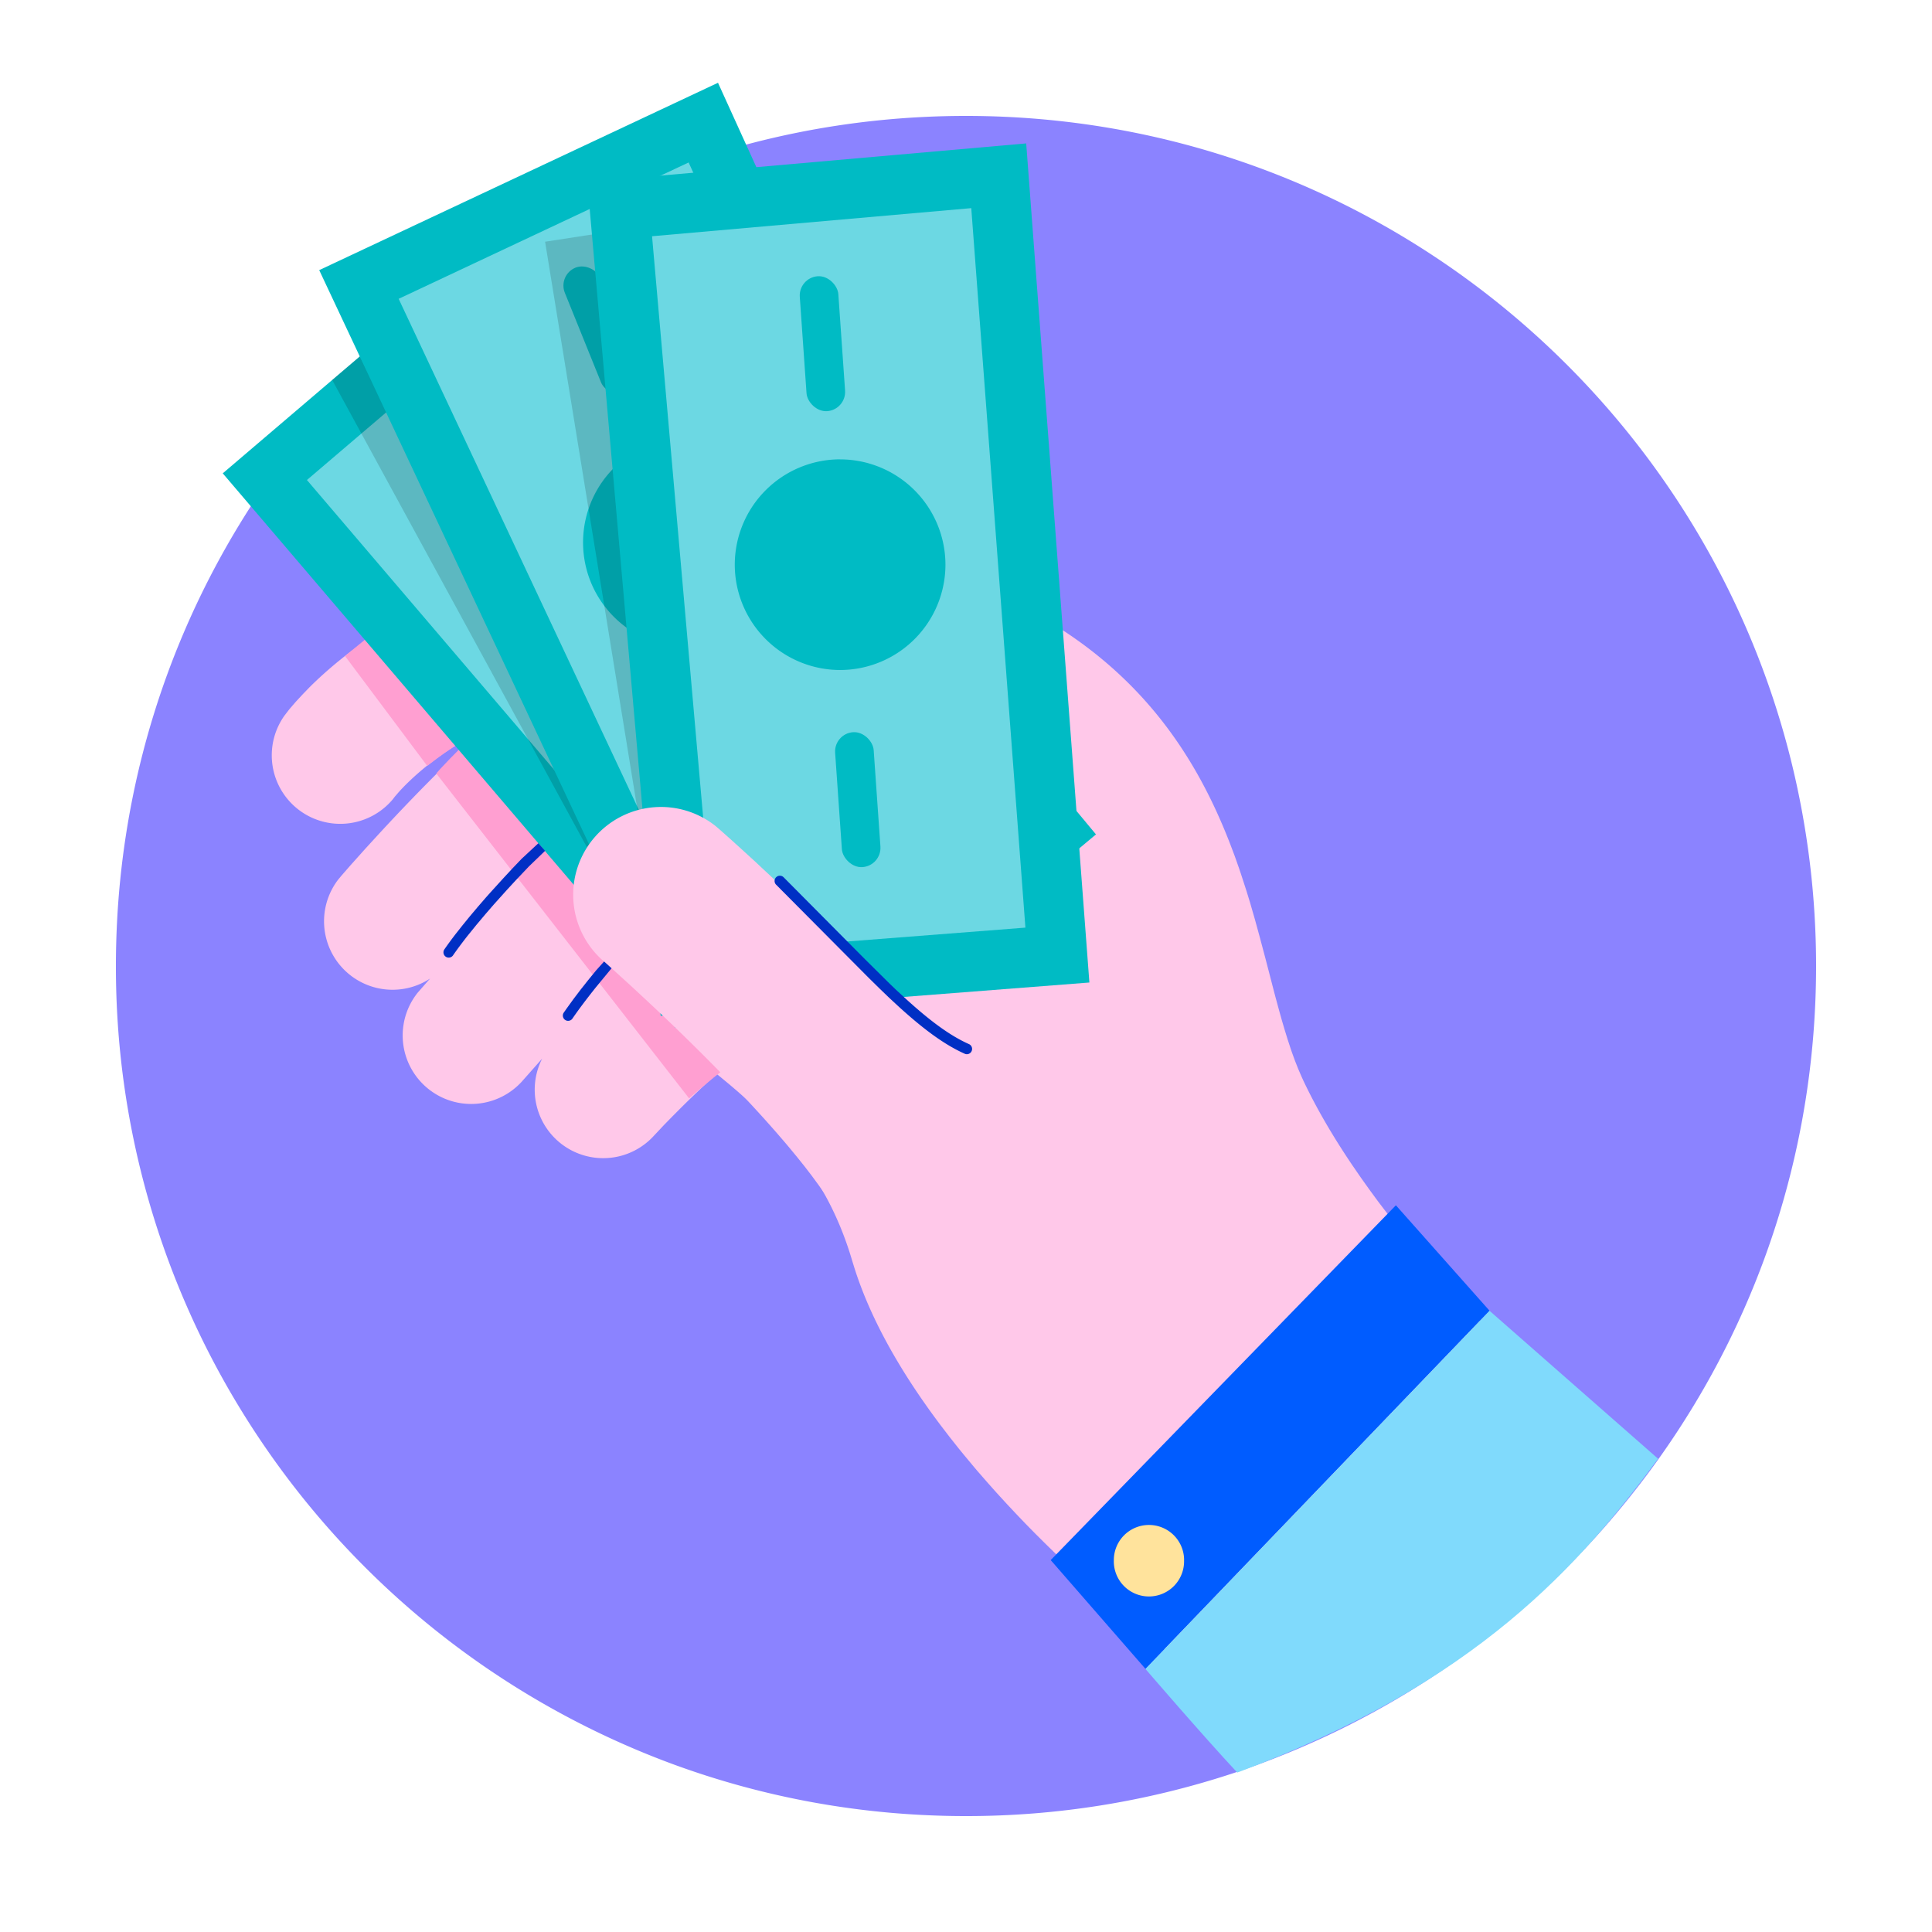
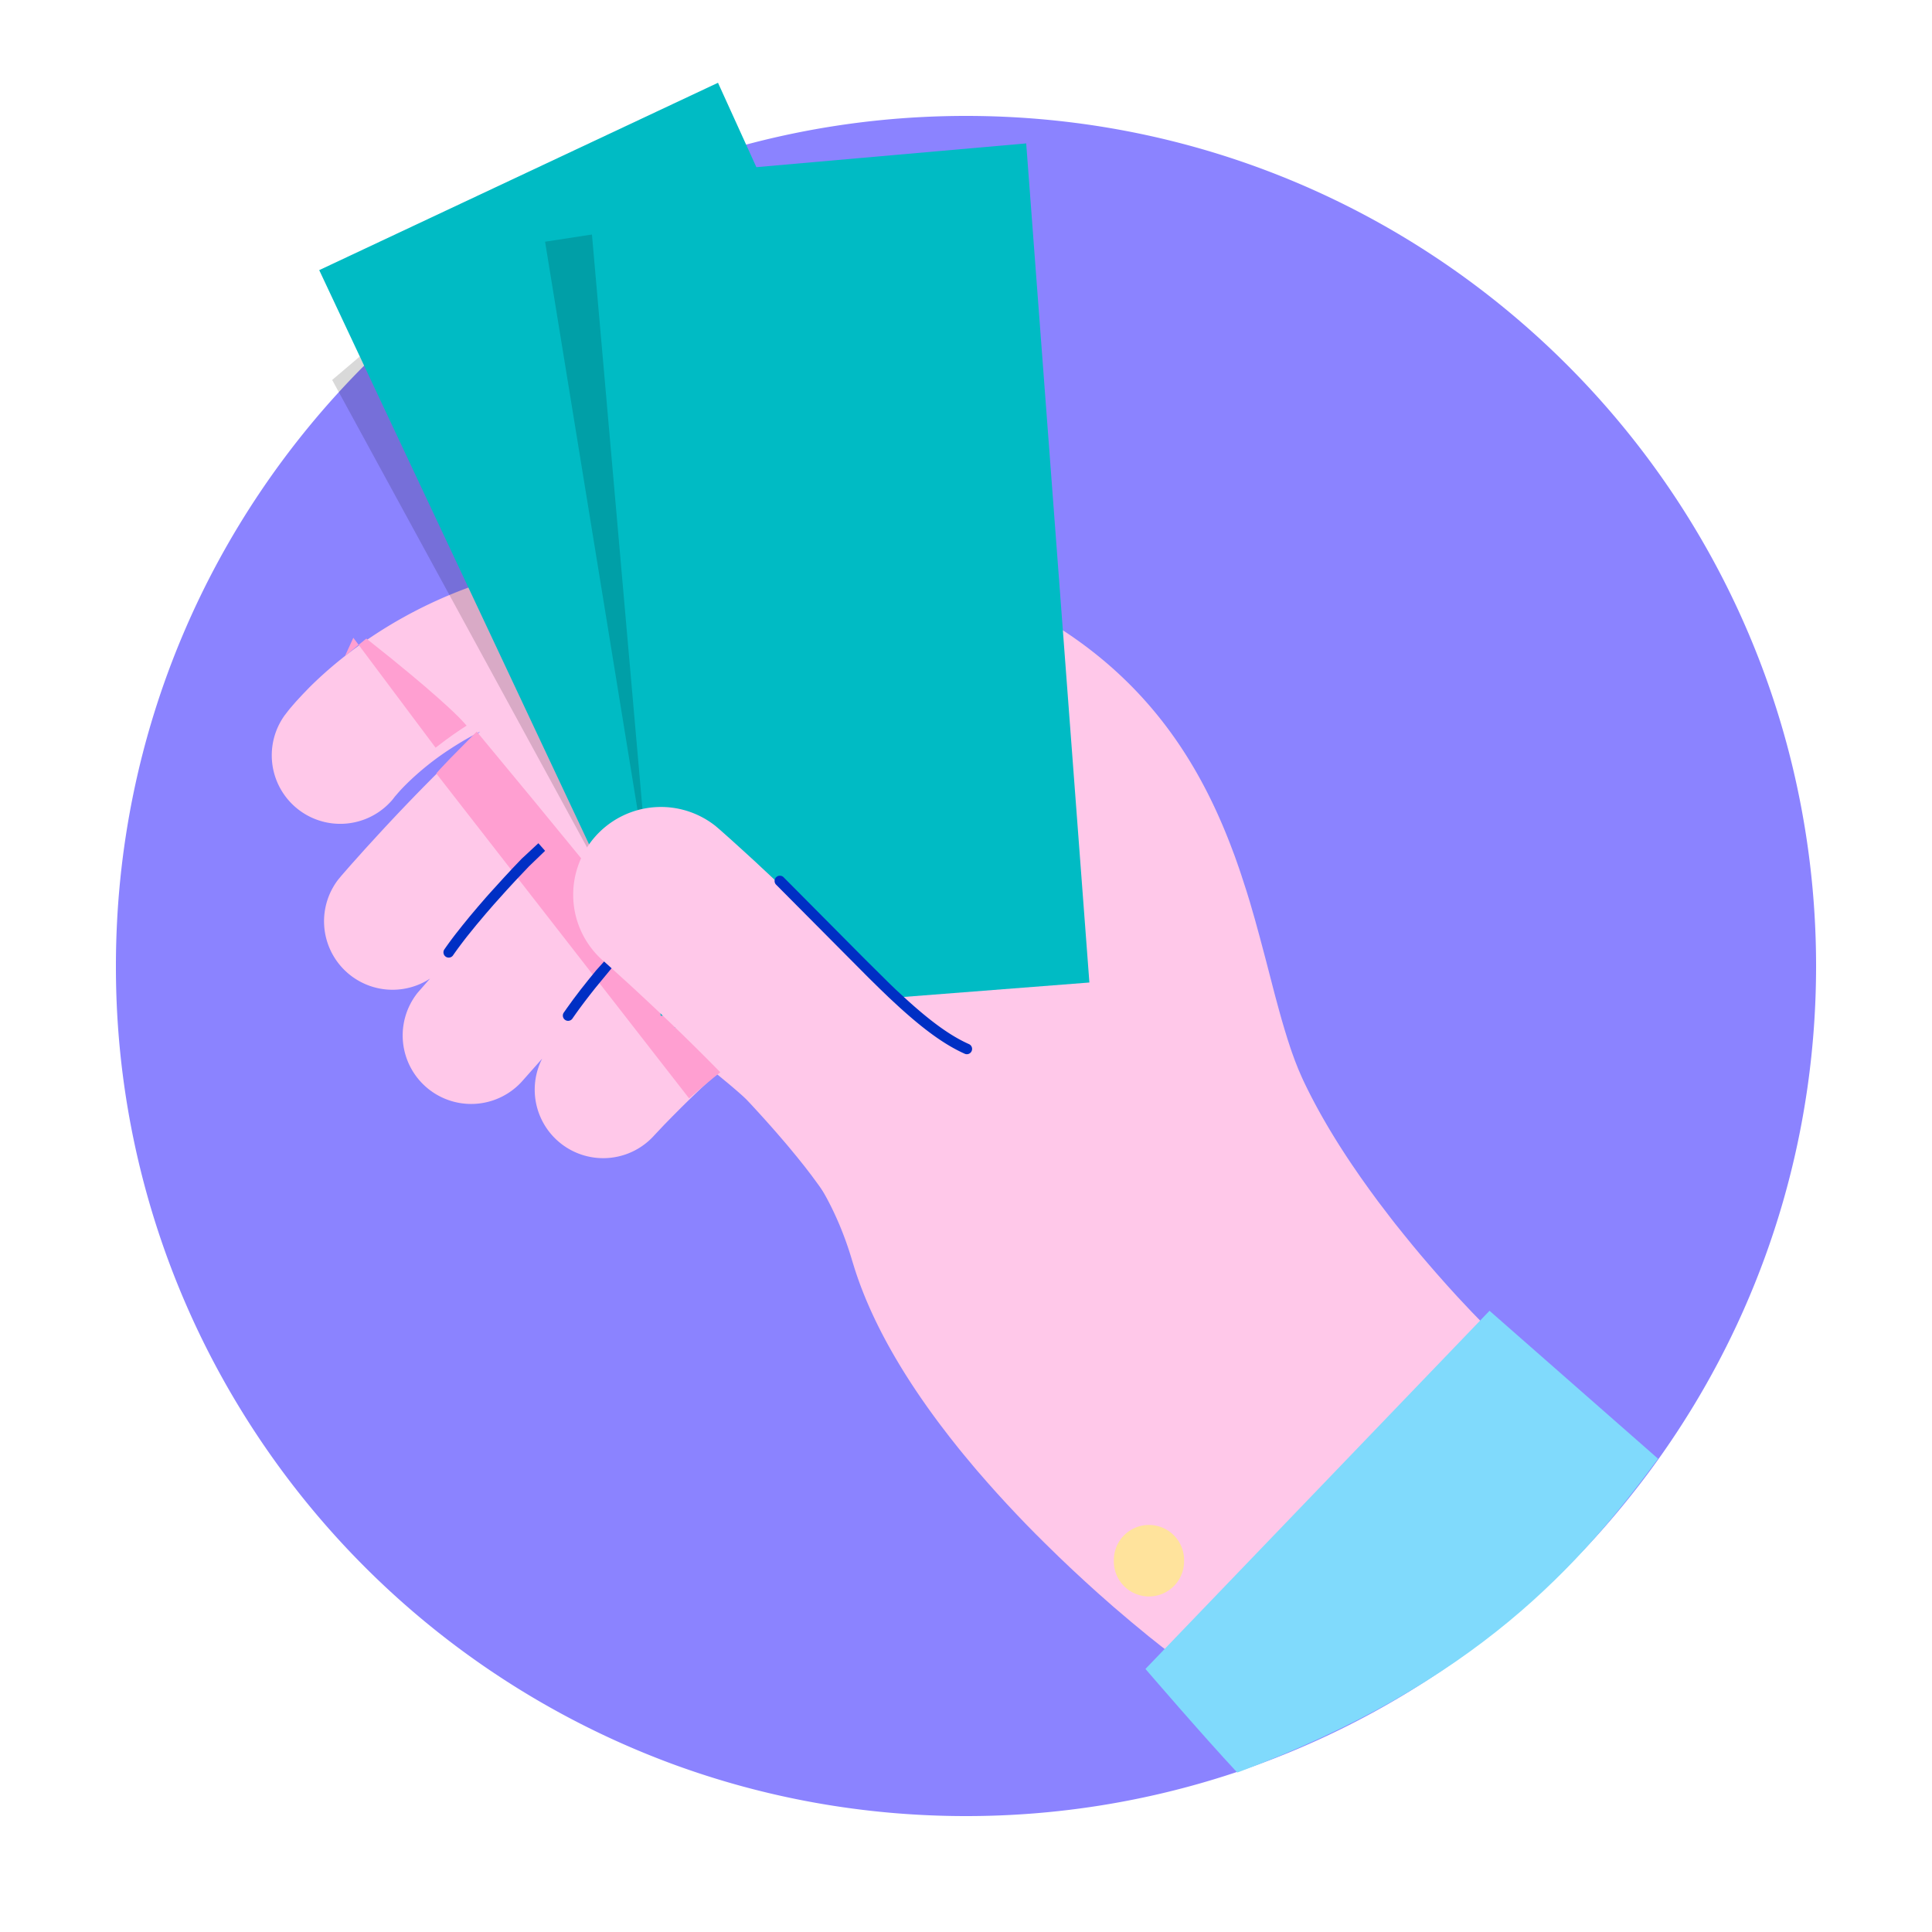
<svg xmlns="http://www.w3.org/2000/svg" width="44" height="44" viewBox="0 0 44 44" fill="none">
  <path fill-rule="evenodd" clip-rule="evenodd" d="M38.485 32.154a19.158 19.158 0 0 1-1.234 1.77 19.35 19.35 0 0 1-9.2 6.471A19.379 19.379 0 0 1 22 41.36c-2.35 0-4.604-.419-6.688-1.187a19.418 19.418 0 0 1-9.807-8.035A19.265 19.265 0 0 1 2.64 22C2.64 11.307 11.308 2.64 22 2.64c9.069 0 16.681 6.235 18.783 14.654A19.446 19.446 0 0 1 41.36 22c0 3.723-1.05 7.202-2.874 10.153z" fill="#8B83FF" />
  <path fill-rule="evenodd" clip-rule="evenodd" d="M21.61 13.1c3.842 1.34 5.493 3.75 6.413 6.139l.1.265.093.264.045.133.128.394.08.261.112.388.105.383.133.5.218.84.093.343.062.222.064.217.065.211.067.205.034.1.071.195.074.187.078.18.04.088c.31.655.697 1.306 1.112 1.92l.193.281.196.275.197.269.1.131.197.258.098.126.196.244.192.236.188.226.183.214.176.203.25.282.23.253.327.348.277.285.126.126-7.276 7.356-.2-.154-.292-.232-.397-.328-.4-.34-.356-.314-.285-.258-.298-.276-.309-.294-.317-.31-.216-.215-.217-.221-.218-.228-.22-.235-.22-.24-.218-.245-.218-.25a19.484 19.484 0 0 1-.108-.128l-.214-.257-.107-.131-.21-.265-.205-.268c-.849-1.128-1.577-2.355-1.966-3.592l-.046-.148c-.542-1.853-1.589-3.006-2.82-4.04l-.267-.221c-.282.254-.556.515-.818.775l-.198.199-.18.184-.235.25a1.56 1.56 0 0 1-2.545-1.756l-.468.528a1.56 1.56 0 0 1-2.366-2.031l.226-.258.056-.063a1.56 1.56 0 0 1-2.093-2.254l.072-.087.205-.235.34-.38.252-.275a45.555 45.555 0 0 1 2.364-2.394 7.342 7.342 0 0 0-.665.385 6.342 6.342 0 0 0-1.019.815c-.068.068-.127.13-.177.187l-.083.096-.05.065a1.56 1.56 0 0 1-2.46-1.915l.077-.1a4.01 4.01 0 0 1 .045-.057l.134-.155.163-.176.15-.155c.423-.42.928-.835 1.52-1.22 1.72-1.118 3.828-1.77 6.308-1.73.586.01 1.091.341 1.35.824 1.426-.86 3.24-1.17 5.381-.424z" fill="#FFC8E9" />
-   <path fill-rule="evenodd" clip-rule="evenodd" d="m31.79 27.45-7.861 8.08 2.159 2.478 7.836-8.156-2.134-2.403z" fill="#005CFF" />
-   <path fill-rule="evenodd" clip-rule="evenodd" d="m10.25 17.276.607-.614 1.305 1.577 1.747 2.13.955 1.179.678.848.5.638.214.277.126.166.163.22.128.18.064.095c.064.1.092.157.075.163a.637.637 0 0 0-.106.06l-.098.069a4.08 4.08 0 0 0-.055.04l-.12.093-.192.154-.303.253-.245.21-5.755-7.396c0-.003.006-.011.016-.024l.076-.086.22-.232zM7.857 14.94l.486-.397.558.445.444.365.316.266.31.27.215.194.132.123.119.116c.037.038.072.073.104.108l.086.096c.115.135.163.229.107.253-.088.039-.19.096-.297.162l-.127.082-.187.128-.166.12-.227.172-1.873-2.503z" fill="#FF9FD1" />
-   <path fill-rule="evenodd" clip-rule="evenodd" d="m5.073 10.78 12.373 14.503 7.514-6.28L12.707 4.268 5.073 10.78z" fill="#00BBC4" />
-   <path fill-rule="evenodd" clip-rule="evenodd" d="m6.99 10.932 5.552-4.737L23.05 18.83l-5.442 4.547L6.99 10.932z" fill="#6CD8E3" />
+   <path fill-rule="evenodd" clip-rule="evenodd" d="m10.25 17.276.607-.614 1.305 1.577 1.747 2.13.955 1.179.678.848.5.638.214.277.126.166.163.22.128.18.064.095c.064.1.092.157.075.163a.637.637 0 0 0-.106.06l-.098.069a4.08 4.08 0 0 0-.055.04l-.12.093-.192.154-.303.253-.245.21-5.755-7.396c0-.003.006-.011.016-.024l.076-.086.22-.232zM7.857 14.94l.486-.397.558.445.444.365.316.266.31.27.215.194.132.123.119.116c.037.038.072.073.104.108l.086.096l-.127.082-.187.128-.166.12-.227.172-1.873-2.503z" fill="#FF9FD1" />
  <path fill-rule="evenodd" clip-rule="evenodd" d="m8.195 8.118-.63.535 6.054 11.104.234-.5L8.195 8.119z" fill="#000" fill-opacity=".149" />
  <path fill-rule="evenodd" clip-rule="evenodd" d="m7.27 6.152 8.109 17.254 8.904-4.075-7.931-17.446L7.27 6.152z" fill="#00BBC4" />
-   <path fill-rule="evenodd" clip-rule="evenodd" d="M9.08 6.805 15.683 3.7l6.8 14.958-6.447 2.951L9.079 6.805z" fill="#6CD8E3" />
  <rect x="12.699" y="6.26" width=".88" height="3.08" rx=".44" transform="rotate(-22 12.7 6.26)" fill="#00BBC4" />
  <path fill-rule="evenodd" clip-rule="evenodd" d="M18.542 16.097c.206.105.386.293.539.564l.441-.2c.03-.014.052-.008.064.018l.03.065c.01.026.001.046-.03.06l-.43.194.05.108.43-.195c.03-.013.051-.008.063.018l.03.066c.011.025.002.045-.029.059l-.441.2c.09.261.114.49.072.686a.543.543 0 0 1-.312.405.413.413 0 0 1-.36.003.56.56 0 0 1-.271-.293.687.687 0 0 1-.062-.43.369.369 0 0 1 .214-.278.309.309 0 0 1 .263-.006c.084.038.153.11.207.215a.075.075 0 0 0 .06 0 .053.053 0 0 0 .032-.041.122.122 0 0 0-.013-.069.44.44 0 0 0-.255-.24.444.444 0 0 0-.352.014.463.463 0 0 0-.262.301.92.92 0 0 0-.005.441l.02.088c.1.419 0 .696-.299.831a.699.699 0 0 1-.605.01c-.193-.09-.367-.266-.523-.53l-.446.202c-.03.014-.051.008-.063-.018l-.03-.065c-.011-.026-.002-.046.029-.06l.43-.194-.049-.107-.43.194c-.03.014-.051.008-.063-.018l-.03-.065c-.011-.026-.002-.046.029-.06l.43-.194c-.128-.317-.176-.582-.145-.797a.54.54 0 0 1 .32-.447.42.42 0 0 1 .363-.004.56.56 0 0 1 .274.296c.07.154.091.298.064.433a.362.362 0 0 1-.21.278.31.31 0 0 1-.268.005.44.44 0 0 1-.207-.222.075.075 0 0 0-.06 0 .051.051 0 0 0-.03.043.131.131 0 0 0 .014.07.44.44 0 0 0 .255.24c.117.044.235.04.351-.013a.412.412 0 0 0 .238-.265c.037-.122.04-.317.01-.584a.89.89 0 0 1 .059-.46c.055-.12.15-.21.281-.27a.681.681 0 0 1 .618.018zm-.613-4.57a2.401 2.401 0 0 1-2.25 3.225 2.403 2.403 0 0 1-2.254-1.573 2.402 2.402 0 0 1 1.426-3.079 2.401 2.401 0 0 1 3.078 1.427z" fill="#00BBC4" />
  <path fill-rule="evenodd" clip-rule="evenodd" d="m16.572 4.865-4.158.64 2.159 13.273 1.202-.5.797-13.413z" fill="#000" fill-opacity=".149" />
  <path fill-rule="evenodd" clip-rule="evenodd" d="m13.376 4.145 1.67 18.99 9.764-.759-1.439-19.11-9.995.88z" fill="#00BBC4" />
-   <path fill-rule="evenodd" clip-rule="evenodd" d="m14.85 5.38 7.27-.64 1.233 16.386-7.07.55L14.85 5.38z" fill="#6CD8E3" />
  <path fill-rule="evenodd" clip-rule="evenodd" d="M19.133 10.462a2.402 2.402 0 0 1 2.399 2.399 2.402 2.402 0 0 1-2.399 2.398 2.402 2.402 0 0 1-2.399-2.398 2.402 2.402 0 0 1 2.4-2.4z" fill="#00BBC4" />
  <path fill-rule="evenodd" clip-rule="evenodd" d="M13.55 19.059a1.999 1.999 0 0 1 2.75-.244l.096.082.254.226.268.243.29.265.15.141a56.074 56.074 0 0 1 2.156 2.11c.374.388.726.768 1.052 1.135.915 1.034 1.599 1.945 2.02 2.759a1.999 1.999 0 0 1-3.51 1.912l-.042-.076a5.488 5.488 0 0 0-.41-.649l-.141-.192-.155-.202-.17-.212-.182-.221a19.014 19.014 0 0 0-.096-.114l-.202-.234a29.522 29.522 0 0 0-1.043-1.131 52.18 52.18 0 0 0-2-1.958l-.278-.258-.382-.347-.24-.214a1.999 1.999 0 0 1-.185-2.821z" fill="#FFC8E9" />
  <path fill-rule="evenodd" clip-rule="evenodd" d="m17.845 19.978 1.861 1.874.558.553.146.14.221.204c.574.522 1.017.843 1.437 1.03.06.027.088.098.06.159-.026.06-.097.088-.158.06-.446-.2-.907-.532-1.496-1.067l-.227-.21-.222-.214-.244-.24-2.105-2.118a.12.12 0 1 1 .17-.17zm-4.087 1.92.17.154-.349.423c-.205.256-.392.503-.547.729a.12.12 0 0 1-.197-.136l.07-.1.15-.208.163-.215.174-.22.184-.225.182-.203zm-1.497-2.694.153.173-.368.355-.306.323-.2.217-.29.323-.184.212-.218.259-.2.247c-.126.161-.24.313-.335.451a.12.12 0 0 1-.197-.136c.078-.113.167-.235.266-.363l.155-.196.167-.205.178-.211.187-.216.097-.109.3-.33.204-.22.208-.218.383-.356z" fill="#002FC4" />
  <path fill-rule="evenodd" clip-rule="evenodd" d="M26.966 35.53a.8.8 0 1 1-1.599 0 .8.8 0 0 1 1.6 0" fill="#FFE39C" />
  <path fill-rule="evenodd" clip-rule="evenodd" d="M37.762 33.222c-1.762 2.389-4.11 5.11-9.584 7.147-.789-.845-2.091-2.36-2.091-2.36l7.836-8.157 3.839 3.37z" fill="#80DAFC" />
  <rect x="18.184" y="6.322" width=".88" height="3.08" rx=".44" transform="rotate(-4 18.184 6.322)" fill="#00BBC4" />
  <rect x="18.989" y="16.706" width=".88" height="3.08" rx=".44" transform="rotate(-4 18.99 16.706)" fill="#00BBC4" />
</svg>